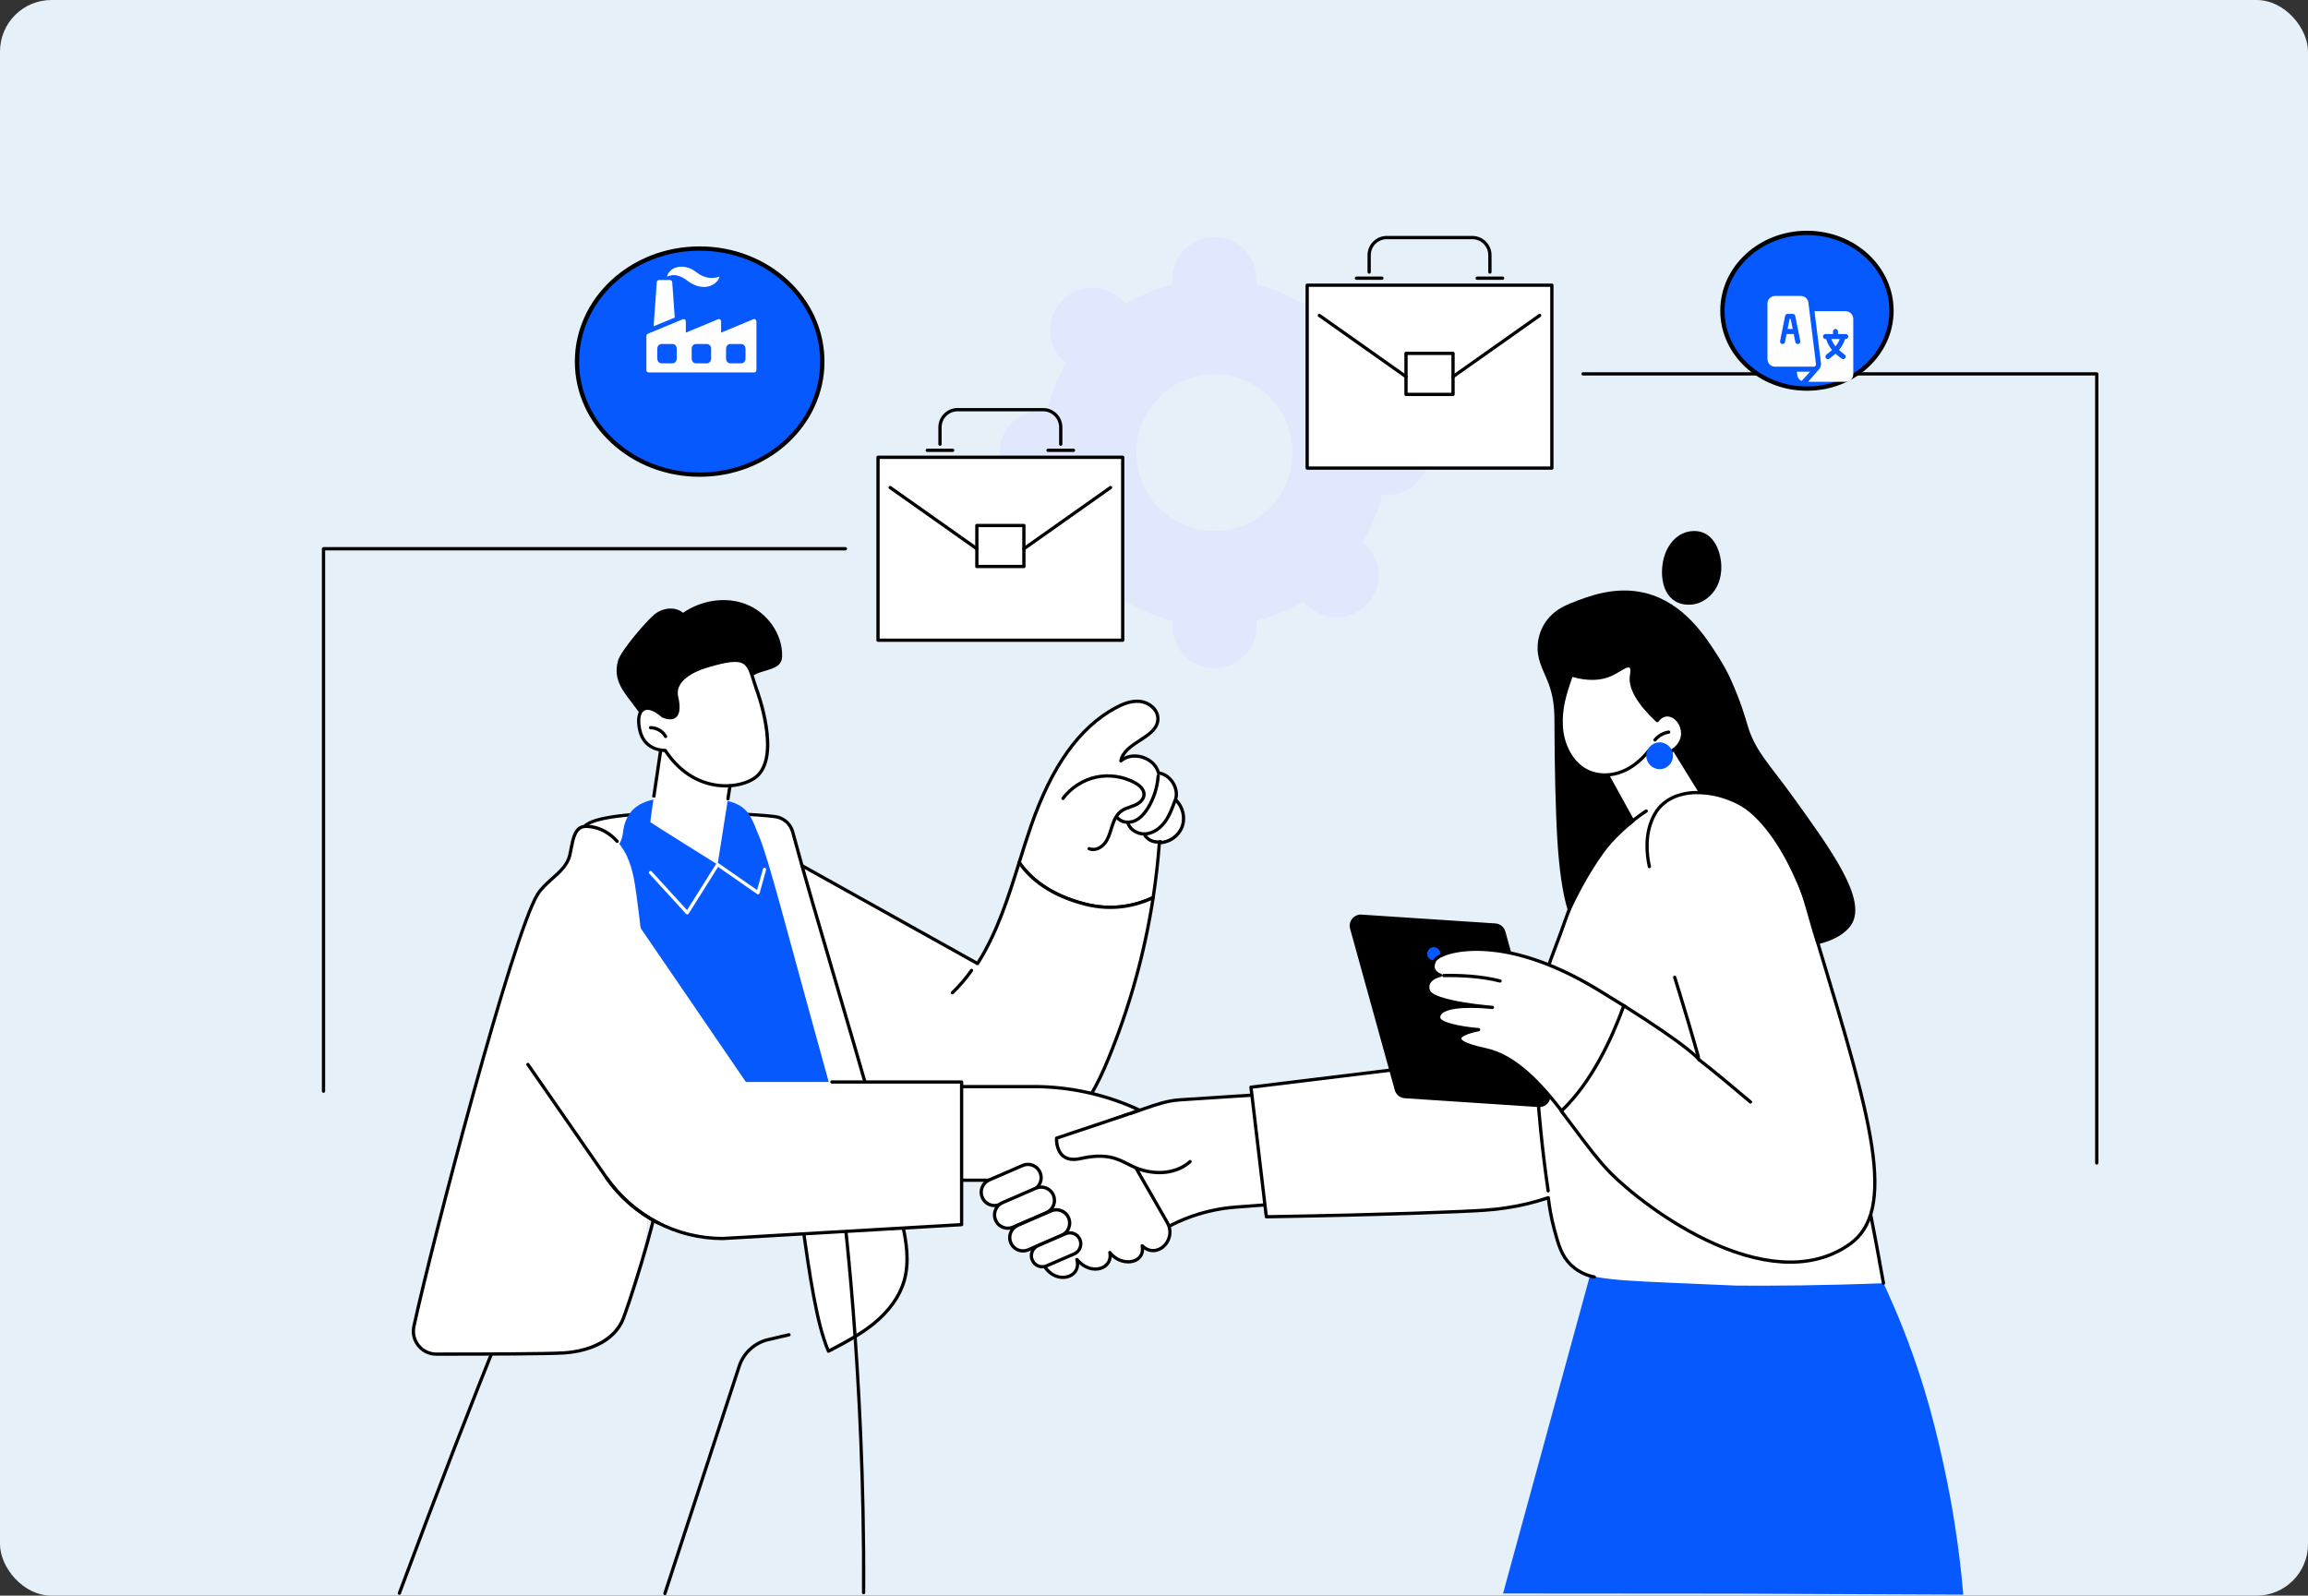
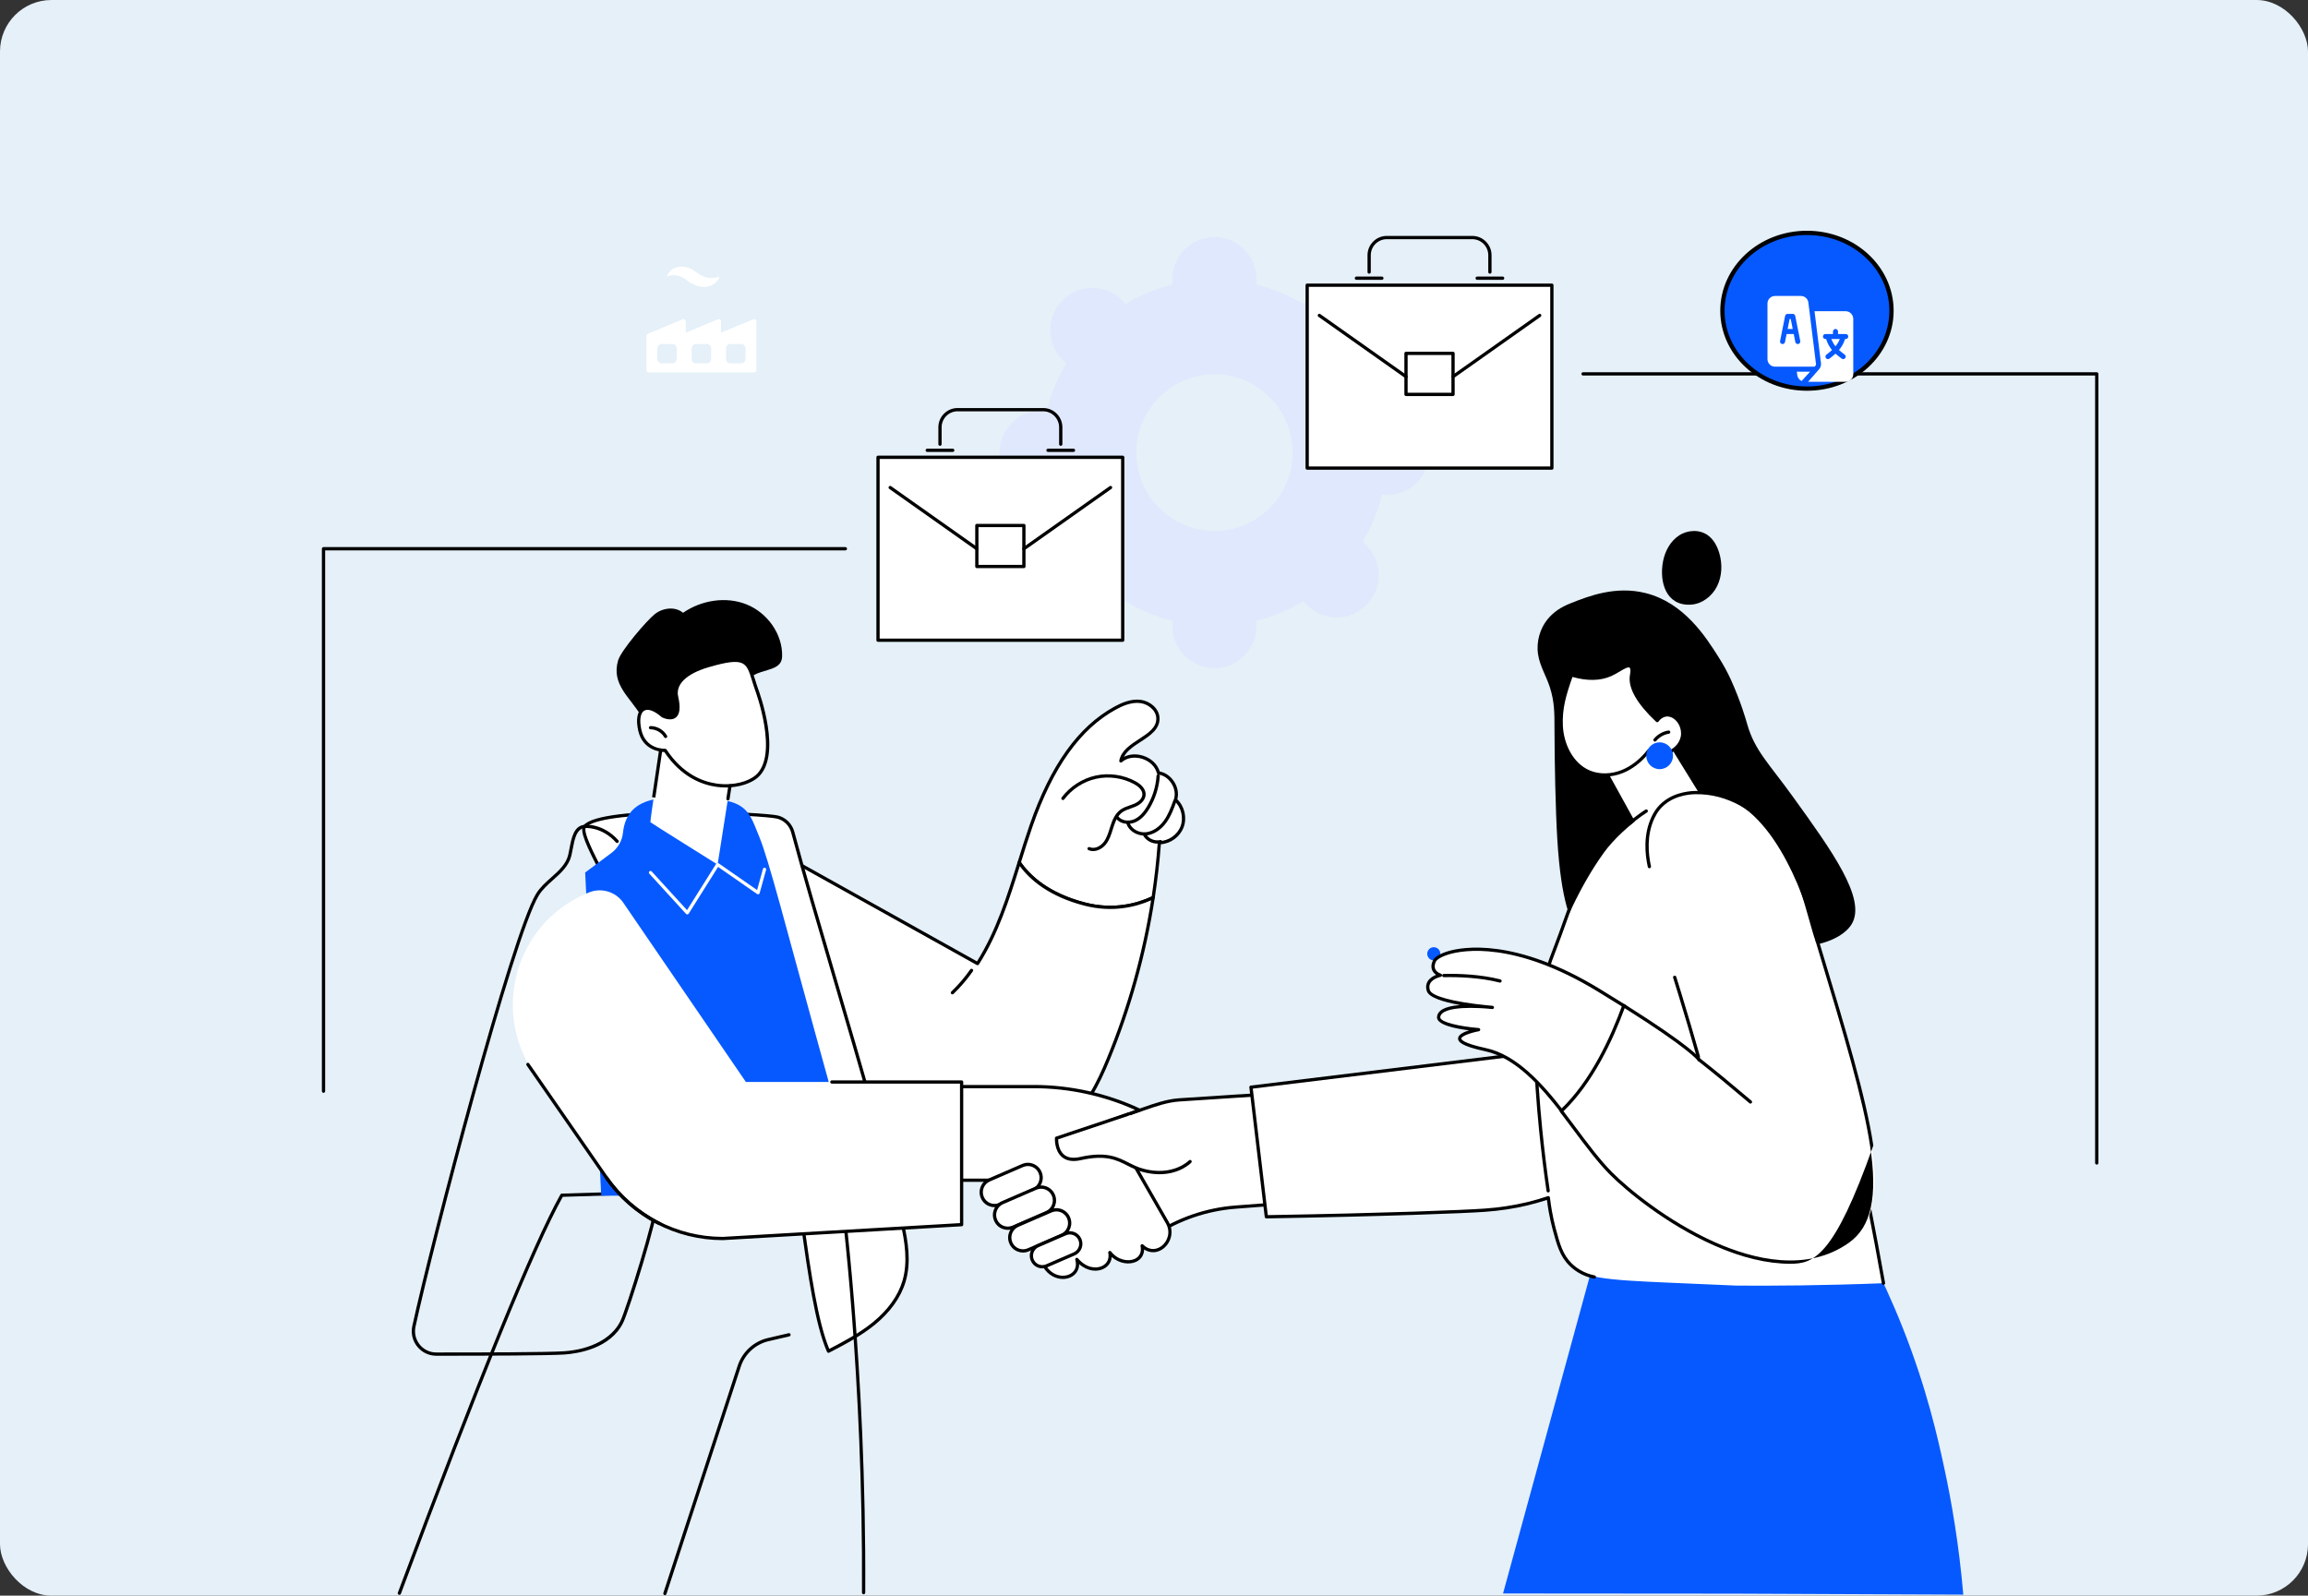
<svg xmlns="http://www.w3.org/2000/svg" width="538" height="372" viewBox="0 0 538 372" fill="none">
  <rect x="0" y="0" width="538" height="372" fill="#333333" stroke="none" />
  <rect width="538" height="372" rx="12" fill="#E5F0F8" />
  <path d="M350.362 371.496C357.684 344.714 365.005 317.932 372.325 291.149C380.045 290.105 388.859 289.408 398.574 289.488C413.222 289.609 426.006 291.461 436.392 293.723C438.359 297.597 440.91 302.953 443.505 309.494C449.164 323.754 451.7 335.237 453.208 342.207C454.902 350.035 456.639 360.025 457.646 371.761C439.875 371.685 422.103 371.61 404.333 371.534L350.362 371.492V371.496Z" fill="#0659FF" />
  <path d="M387.65 130.895C388.11 128.483 389.367 126.174 391.363 124.854C393.359 123.534 396.125 123.373 398.089 124.778C399.441 125.746 400.292 127.321 400.77 128.948C401.518 131.496 401.423 134.349 400.24 136.698C399.057 139.047 396.725 140.801 394.165 140.959C388.365 141.318 386.733 135.707 387.652 130.895H387.65Z" fill="black" />
  <path d="M362.356 169.82C362.351 166.253 362.37 163.624 361.268 160.197C360.421 157.564 358.915 155.248 358.512 152.465C358.077 149.44 359.089 146.449 360.643 144.5C362.09 142.684 363.779 141.565 366.254 140.587C370.237 139.01 376.582 136.5 383.61 138.271C392.558 140.526 397.6 148.463 400.53 153.078C401.803 155.082 402.727 156.807 403.464 158.439C405.764 163.534 406.885 167.456 407.315 168.947C409.062 175.003 412.295 177.932 417.888 185.687C427.082 198.433 435.08 209.521 431.67 215.38C429.837 218.527 424.348 220.663 419.955 220.443C414.331 220.161 413.865 216.402 408.797 215.57C400.366 214.186 387.319 229.153 375.78 225.148C372.011 223.84 369.958 220.66 367.671 217.121C366.299 214.995 363.921 210.652 363.014 195.705C362.591 188.738 362.368 177.511 362.356 169.82Z" fill="black" />
  <path d="M389.197 173.064L402.639 194.854L385.825 201.804L372.417 176.409L389.197 173.064Z" fill="white" />
  <path d="M399.299 189.812C399.171 189.812 399.047 189.748 398.975 189.631L390.235 175.476C390.125 175.297 390.18 175.062 390.358 174.951C390.537 174.84 390.771 174.895 390.881 175.074L399.62 189.23C399.731 189.408 399.676 189.644 399.498 189.754C399.436 189.793 399.367 189.812 399.298 189.812H399.299Z" fill="black" />
  <path d="M383.749 197.477C383.617 197.477 383.485 197.406 383.416 197.279L374.568 181.246C374.466 181.062 374.534 180.83 374.717 180.728C374.9 180.626 375.131 180.691 375.233 180.877L384.081 196.91C384.183 197.094 384.116 197.326 383.933 197.428C383.874 197.461 383.812 197.477 383.749 197.477Z" fill="black" />
  <path d="M386.307 167.989C386.307 167.989 387.495 166.139 389.501 166.797C391.477 167.445 392.596 169.853 392.143 171.89C391.691 173.927 389.785 175.503 387.716 175.708C386.547 175.822 385.452 175.81 384.337 175.015C382.71 177.095 380.634 178.867 378.193 179.856C375.751 180.845 372.926 181 370.489 179.995C366.414 178.313 364.145 173.705 363.931 169.283C363.719 164.862 364.833 161.526 366.305 157.354C370.652 158.654 373.532 158.118 375.428 157.273C377.442 156.377 379.248 154.732 380.078 155.345C380.655 155.771 380.375 156.998 380.294 157.585C380.009 159.629 380.869 162.872 386.307 167.989Z" fill="white" />
  <path d="M374.054 181.058C372.755 181.058 371.493 180.821 370.343 180.348C366.463 178.746 363.796 174.41 363.55 169.302C363.325 164.646 364.598 161.042 365.945 157.228C366.012 157.036 366.217 156.932 366.411 156.991C369.873 158.025 372.853 158.004 375.271 156.927C375.938 156.629 376.575 156.251 377.191 155.886C378.509 155.104 379.55 154.486 380.301 155.039C380.997 155.551 380.819 156.674 380.702 157.417C380.69 157.498 380.678 157.573 380.667 157.639C380.306 160.228 382.187 163.52 386.26 167.422C386.877 166.728 388.084 165.933 389.615 166.435C391.7 167.117 393.026 169.655 392.51 171.973C392.029 174.133 390.028 175.864 387.749 176.087C386.742 176.186 385.585 176.226 384.413 175.522C382.653 177.689 380.555 179.307 378.329 180.208C376.934 180.773 375.471 181.057 374.05 181.057L374.054 181.058ZM366.544 157.822C365.06 162.044 364.114 165.181 364.311 169.265C364.501 173.21 366.53 177.949 370.633 179.643C372.859 180.563 375.561 180.511 378.048 179.503C380.242 178.614 382.315 176.981 384.036 174.781C384.162 174.621 384.39 174.589 384.556 174.705C385.513 175.387 386.459 175.45 387.678 175.33C389.64 175.138 391.361 173.657 391.77 171.808C392.197 169.889 391.081 167.717 389.382 167.161C387.685 166.606 386.668 168.133 386.625 168.197C386.564 168.292 386.462 168.354 386.352 168.366C386.24 168.38 386.127 168.344 386.046 168.266C381.572 164.057 379.51 160.445 379.918 157.531C379.928 157.46 379.94 157.382 379.954 157.296C380.027 156.84 380.177 155.891 379.854 155.652C379.51 155.397 378.529 155.979 377.581 156.54C376.975 156.899 376.29 157.306 375.582 157.621C373.076 158.737 370.037 158.804 366.544 157.82V157.822Z" fill="black" />
  <path d="M385.785 172.886C385.701 172.886 385.616 172.858 385.544 172.799C385.381 172.666 385.357 172.425 385.49 172.263C386.341 171.223 387.588 170.509 388.913 170.305C389.122 170.274 389.313 170.416 389.346 170.624C389.377 170.832 389.235 171.027 389.028 171.059C387.887 171.234 386.811 171.85 386.079 172.746C386.003 172.838 385.894 172.884 385.784 172.884L385.785 172.886Z" fill="black" />
  <path d="M386.866 179.318C388.588 179.318 389.983 177.918 389.983 176.191C389.983 174.464 388.588 173.064 386.866 173.064C385.145 173.064 383.749 174.464 383.749 176.191C383.749 177.918 385.145 179.318 386.866 179.318Z" fill="#0659FF" />
  <path d="M267.552 288.913L269.063 287.916C274.727 284.174 281.244 281.939 288.004 281.421L324.612 278.62L324.65 253.165L274.929 256.416C271.484 256.642 268.084 258.031 264.812 259.134L260.721 260.511L251.716 275.405L267.552 288.913Z" fill="white" />
  <path d="M267.552 289.294C267.464 289.294 267.376 289.263 267.305 289.204L251.469 275.696C251.327 275.575 251.293 275.369 251.389 275.208L260.395 260.314C260.441 260.236 260.514 260.179 260.598 260.149L264.689 258.772C265.247 258.585 265.81 258.387 266.374 258.19C269.137 257.225 271.997 256.226 274.903 256.035L324.624 252.784C324.733 252.778 324.833 252.815 324.909 252.886C324.985 252.959 325.028 253.059 325.028 253.165L324.99 278.62C324.99 278.819 324.837 278.984 324.64 278.999L288.032 281.8C281.353 282.311 274.867 284.536 269.27 288.232L267.761 289.23C267.697 289.272 267.625 289.292 267.552 289.292V289.294ZM252.208 275.325L267.582 288.437L268.854 287.597C274.556 283.829 281.17 281.561 287.975 281.04L324.232 278.265L324.27 253.57L274.955 256.794C272.151 256.977 269.343 257.958 266.627 258.907C266.059 259.106 265.494 259.304 264.933 259.493L260.975 260.825L252.21 275.322L252.208 275.325Z" fill="black" />
  <path d="M396.27 184.532C389.054 184.4 378.203 192.805 373.931 198.696C368.129 206.697 363.964 216.538 361.412 223.893L354.287 245.794L291.603 253.457L295.186 283.669C321.381 283.229 340.618 282.526 346.085 282.14C350.676 281.814 354.035 281.113 355.929 280.659C358.019 280.158 359.73 279.626 360.918 279.226C361.118 281.002 361.496 283.507 362.265 286.439C363.17 289.892 363.812 292.344 364.921 294.03C367.542 298.011 374.724 298.406 388.978 299.031C399.386 299.488 404.59 299.717 404.745 299.717C413.265 299.779 424.897 299.71 439.045 299.161C420.58 195.434 404.01 184.672 396.272 184.53L396.27 184.532Z" fill="white" />
  <path d="M439.043 299.544C438.862 299.544 438.701 299.414 438.668 299.229C437.551 292.949 436.408 286.833 435.268 281.047C435.229 280.841 435.361 280.64 435.569 280.598C435.774 280.558 435.975 280.692 436.016 280.9C437.154 286.689 438.299 292.811 439.418 299.095C439.454 299.303 439.318 299.501 439.11 299.537C439.088 299.54 439.065 299.542 439.043 299.542V299.544Z" fill="black" />
  <path d="M371.641 298.099C371.617 298.099 371.591 298.097 371.567 298.092C370.251 297.83 369.011 297.351 367.879 296.665C367.153 296.225 366.475 295.703 365.863 295.111C363.605 292.897 362.888 290.231 361.897 286.543C361.572 285.336 361.255 283.891 361.004 282.472C360.844 281.568 360.707 280.652 360.595 279.737C359.096 280.227 357.558 280.664 356.017 281.031C352.909 281.774 349.578 282.277 346.112 282.521C341.267 282.864 323.156 283.583 295.193 284.052C295.001 284.047 294.832 283.91 294.81 283.716L291.226 253.504C291.202 253.296 291.351 253.106 291.558 253.08L354.002 245.444L361.053 223.774C361.818 221.77 362.576 219.75 363.311 217.752C364.192 215.36 365.069 212.923 365.92 210.507C365.991 210.309 366.207 210.205 366.406 210.274C366.604 210.345 366.708 210.562 366.637 210.761C365.786 213.179 364.907 215.622 364.024 218.018C363.287 220.018 362.529 222.042 361.769 224.03L354.65 245.914C354.605 246.054 354.48 246.156 354.334 246.173L292.026 253.792L295.524 283.285C323.277 282.815 341.239 282.102 346.059 281.761C349.483 281.518 352.774 281.023 355.841 280.288C357.513 279.888 359.181 279.41 360.797 278.864C360.906 278.828 361.025 278.842 361.122 278.904C361.218 278.966 361.282 279.069 361.294 279.183C361.414 280.234 361.567 281.295 361.752 282.332C362.001 283.734 362.313 285.156 362.631 286.341C363.627 290.048 364.287 292.495 366.394 294.562C366.962 295.113 367.595 295.601 368.272 296.01C369.329 296.649 370.488 297.098 371.716 297.342C371.921 297.384 372.056 297.583 372.014 297.791C371.978 297.973 371.819 298.097 371.641 298.097V298.099Z" fill="black" />
  <path d="M360.878 277.995C360.692 277.995 360.529 277.858 360.502 277.669C359.816 272.982 359.231 268.211 358.761 263.494C358.127 257.132 357.687 250.658 357.449 244.258C357.44 244.046 357.604 243.87 357.815 243.863C358.031 243.847 358.202 244.019 358.209 244.23C358.445 250.615 358.885 257.071 359.517 263.418C359.985 268.125 360.569 272.881 361.253 277.558C361.284 277.766 361.139 277.96 360.932 277.991C360.913 277.995 360.894 277.995 360.876 277.995H360.878Z" fill="black" />
-   <path d="M327.451 256.033L358.654 258.091C360.433 258.209 361.795 256.524 361.317 254.797L350.902 217.181C350.607 216.116 349.676 215.355 348.58 215.282L317.377 213.225C315.598 213.107 314.236 214.792 314.714 216.519L325.128 254.135C325.424 255.2 326.354 255.961 327.451 256.033Z" fill="black" />
  <path d="M333.213 221.205C332.58 221.764 332.516 222.734 333.072 223.372C333.628 224.009 334.591 224.073 335.225 223.514C335.859 222.954 335.923 221.984 335.367 221.347C334.811 220.709 333.847 220.645 333.213 221.205Z" fill="#0659FF" />
  <path d="M335.774 227.356C335.774 227.356 333.143 226.597 334.379 224.02C335.491 221.7 349.658 216.881 372.543 230.777C374.877 232.194 376.98 233.495 378.876 234.687C376.713 240.661 372.163 252.411 364.511 259.619C359.367 252.896 353.398 246.239 346.29 244.717C333.735 242.028 344.665 240.045 344.665 240.045C344.665 240.045 335.204 239.317 335.348 237.126C335.538 234.212 343.205 234.484 346.449 234.73C347.33 234.819 347.879 234.862 347.879 234.862C347.879 234.862 347.323 234.798 346.449 234.73C342.857 234.37 333.674 233.23 332.949 230.938C332.046 228.085 335.774 227.354 335.774 227.354V227.356Z" fill="white" />
  <path d="M364.511 260C364.501 260 364.491 260 364.48 260C364.373 259.992 364.275 259.938 364.209 259.851C359.274 253.4 353.275 246.603 346.211 245.089C340.573 243.882 339.863 242.86 339.875 242.103C339.889 241.231 341.162 240.608 342.424 240.203C339.324 239.82 334.847 238.945 334.968 237.1C335.004 236.551 335.254 236.071 335.712 235.673C336.651 234.855 338.423 234.462 340.364 234.299C336.425 233.603 333.067 232.57 332.586 231.053C332.322 230.22 332.386 229.463 332.775 228.804C333.244 228.011 334.096 227.535 334.76 227.27C334.424 227.036 334.073 226.696 333.863 226.223C333.555 225.534 333.614 224.735 334.037 223.852C334.405 223.086 335.724 222.3 337.565 221.751C340.846 220.774 353.077 218.508 372.741 230.448C374.995 231.817 377.127 233.133 379.08 234.361C379.232 234.457 379.296 234.646 379.236 234.815C377.678 239.116 372.935 252.207 364.774 259.896C364.703 259.962 364.61 260 364.513 260H364.511ZM342.852 234.969C340.29 234.969 337.39 235.222 336.209 236.251C335.907 236.515 335.748 236.809 335.726 237.152C335.651 238.273 340.324 239.329 344.693 239.666C344.885 239.679 345.033 239.835 345.044 240.026C345.054 240.218 344.919 240.386 344.731 240.421C342.8 240.772 340.642 241.554 340.633 242.117C340.63 242.283 340.896 243.173 346.368 244.344C353.55 245.881 359.583 252.592 364.553 259.051C372.225 251.618 376.789 239.317 378.412 234.846C376.533 233.669 374.494 232.409 372.344 231.105C352.947 219.327 340.984 221.531 337.779 222.487C335.969 223.026 334.938 223.729 334.719 224.188C334.396 224.86 334.341 225.44 334.553 225.917C334.899 226.691 335.867 226.989 335.878 226.992C336.047 227.041 336.159 227.199 336.152 227.375C336.145 227.552 336.018 227.699 335.847 227.734C335.829 227.737 334.077 228.096 333.426 229.201C333.149 229.671 333.111 230.202 333.308 230.828C333.754 232.233 338.801 233.584 346.484 234.354C347.345 234.42 347.896 234.483 347.919 234.486C348.124 234.51 348.274 234.694 348.254 234.902C348.233 235.108 348.053 235.262 347.846 235.245C347.846 235.245 347.294 235.202 346.408 235.113C345.543 235.047 344.246 234.973 342.85 234.973L342.852 234.969Z" fill="black" />
  <path d="M349.661 229.08C349.63 229.08 349.599 229.076 349.568 229.068C345.002 227.903 339.972 227.741 336.558 227.812C336.366 227.819 336.175 227.649 336.17 227.438C336.166 227.226 336.332 227.053 336.543 227.048C340.005 226.975 345.107 227.141 349.754 228.328C349.958 228.38 350.081 228.588 350.029 228.792C349.986 228.965 349.83 229.08 349.661 229.08Z" fill="black" />
  <path d="M379.574 192.559C379.464 192.559 379.355 192.511 379.279 192.419C379.146 192.256 379.17 192.015 379.332 191.882C379.441 191.792 382.019 189.677 383.553 188.752C383.732 188.643 383.965 188.701 384.074 188.882C384.183 189.062 384.124 189.297 383.945 189.405C382.46 190.3 379.84 192.448 379.814 192.471C379.743 192.53 379.659 192.557 379.574 192.557V192.559Z" fill="black" />
  <path d="M396.049 247.047C392.216 227.529 388.382 208.011 384.549 188.493C385.495 187.814 386.682 187.087 388.115 186.455C390.85 185.245 393.354 184.878 395.107 184.778C395.107 184.778 397.92 184.669 400.736 185.441C414.504 189.221 421.255 211.184 423.59 219.341C425.194 224.947 435.512 253.272 436.916 272.523C437.554 281.288 434.84 287.43 431.267 289.994C412.798 303.247 384.124 282.228 375.525 273.565C371.793 269.807 367.887 264.18 363.943 259.025C371.595 251.817 376.352 240.433 378.516 234.458C384.361 238.654 390.206 242.849 396.049 247.047Z" fill="white" />
  <path d="M395.897 246.742C395.732 246.742 395.58 246.633 395.531 246.465C394.147 241.592 392.687 236.65 391.194 231.777C390.802 230.497 390.406 229.222 390.011 227.952C389.949 227.751 390.059 227.536 390.259 227.474C390.462 227.41 390.674 227.523 390.736 227.724C391.133 228.995 391.529 230.272 391.921 231.553C393.416 236.431 394.877 241.379 396.264 246.257C396.321 246.459 396.205 246.671 396.003 246.728C395.968 246.738 395.932 246.742 395.897 246.742Z" fill="black" />
-   <path d="M417.304 294.626C411.941 294.626 405.97 293.2 399.541 290.347C388.407 285.409 379.037 277.643 375.255 273.834C372.41 270.969 369.541 267.125 366.502 263.058C365.566 261.804 364.598 260.508 363.641 259.257C363.522 259.101 363.539 258.881 363.682 258.746C370.745 252.093 375.452 241.794 378.158 234.327C378.198 234.219 378.282 234.134 378.391 234.096C378.5 234.058 378.619 234.072 378.718 234.134C394.452 244.027 396.298 246.728 396.369 246.839C396.483 247.015 396.433 247.251 396.257 247.365C396.08 247.48 395.844 247.429 395.73 247.253C395.659 247.149 393.76 244.518 378.711 235.032C375.986 242.448 371.348 252.437 364.453 259.065C365.344 260.232 366.24 261.435 367.11 262.599C370.132 266.645 372.986 270.467 375.794 273.294C379.538 277.065 388.818 284.754 399.848 289.648C408.657 293.556 421.219 296.734 431.046 289.682C436.215 285.974 437.72 279.027 435.924 267.16C434.215 255.855 429.644 240.714 423.858 221.545L423.226 219.45C423.165 219.248 423.279 219.036 423.479 218.974C423.681 218.912 423.892 219.028 423.954 219.229L424.586 221.323C430.381 240.521 434.959 255.687 436.676 267.045C438.52 279.233 436.919 286.407 431.488 290.304C427.473 293.185 422.695 294.624 417.304 294.624V294.626Z" fill="black" />
+   <path d="M417.304 294.626C411.941 294.626 405.97 293.2 399.541 290.347C388.407 285.409 379.037 277.643 375.255 273.834C372.41 270.969 369.541 267.125 366.502 263.058C365.566 261.804 364.598 260.508 363.641 259.257C363.522 259.101 363.539 258.881 363.682 258.746C370.745 252.093 375.452 241.794 378.158 234.327C378.198 234.219 378.282 234.134 378.391 234.096C378.5 234.058 378.619 234.072 378.718 234.134C394.452 244.027 396.298 246.728 396.369 246.839C396.483 247.015 396.433 247.251 396.257 247.365C396.08 247.48 395.844 247.429 395.73 247.253C395.659 247.149 393.76 244.518 378.711 235.032C375.986 242.448 371.348 252.437 364.453 259.065C365.344 260.232 366.24 261.435 367.11 262.599C370.132 266.645 372.986 270.467 375.794 273.294C379.538 277.065 388.818 284.754 399.848 289.648C408.657 293.556 421.219 296.734 431.046 289.682C436.215 285.974 437.72 279.027 435.924 267.16C434.215 255.855 429.644 240.714 423.858 221.545L423.226 219.45C423.165 219.248 423.279 219.036 423.479 218.974C423.681 218.912 423.892 219.028 423.954 219.229L424.586 221.323C430.381 240.521 434.959 255.687 436.676 267.045C427.473 293.185 422.695 294.624 417.304 294.624V294.626Z" fill="black" />
  <path d="M423.588 219.722C423.433 219.722 423.286 219.625 423.231 219.47C422.784 218.222 422.333 216.613 421.811 214.753C419.173 205.334 414.756 189.569 400.636 185.81C398.871 185.339 397.016 185.121 395.112 185.159C393.52 185.19 389.538 185.597 386.947 188.682C386.367 189.374 385.927 190.191 385.659 190.756C383.808 194.669 384.197 199.007 384.849 201.955C384.894 202.161 384.765 202.364 384.561 202.41C384.357 202.455 384.154 202.326 384.107 202.121C383.428 199.055 383.028 194.539 384.974 190.43C385.26 189.826 385.734 188.946 386.367 188.192C389.158 184.868 393.404 184.432 395.1 184.397C397.075 184.355 399 184.586 400.834 185.074C415.372 188.946 419.864 204.972 422.545 214.548C423.063 216.397 423.511 217.992 423.949 219.213C424.02 219.411 423.918 219.631 423.719 219.702C423.676 219.717 423.633 219.724 423.59 219.724L423.588 219.722Z" fill="black" />
  <path d="M408.033 257.284C407.949 257.284 407.864 257.256 407.793 257.197C407.349 256.834 406.717 256.298 405.928 255.631C403.547 253.619 399.95 250.579 395.816 247.346C395.65 247.216 395.621 246.977 395.751 246.811C395.88 246.645 396.118 246.615 396.284 246.745C400.429 249.986 404.034 253.033 406.419 255.049C407.204 255.713 407.835 256.246 408.275 256.608C408.437 256.742 408.462 256.983 408.329 257.145C408.254 257.237 408.144 257.286 408.033 257.286V257.284Z" fill="black" />
  <path d="M252.887 210.774C244.418 208.598 239.941 204.565 237.577 201.064C238.471 198.198 239.368 195.331 240.348 192.509C244.132 181.622 249.884 170.565 259.972 165.063C261.769 164.083 263.781 163.284 265.812 163.527C267.842 163.771 269.83 165.359 269.909 167.412C270.089 172.008 262.135 172.867 261.277 177.385C264.064 174.989 269.158 176.624 270.046 180.2C272.834 180.553 274.872 183.777 274.005 186.462C275.713 187.988 276.355 190.603 275.549 192.751C274.743 194.899 272.541 196.439 270.255 196.453C269.94 200.739 269.455 205.012 268.804 209.26C265.117 211.007 259.54 212.483 252.887 210.774Z" fill="white" />
  <path d="M258.802 211.915C256.932 211.915 254.921 211.69 252.792 211.142C243.921 208.863 239.45 204.52 237.263 201.277C237.197 201.182 237.18 201.061 237.214 200.95L237.233 200.886C238.109 198.085 239.012 195.188 239.987 192.382C244.852 178.387 251.329 169.342 259.788 164.727C261.277 163.915 263.522 162.87 265.855 163.147C267.961 163.4 270.196 165.058 270.287 167.396C270.389 170.01 268.115 171.491 265.915 172.924C264.345 173.946 262.733 174.996 261.995 176.446C263.294 175.784 264.898 175.68 266.482 176.187C268.4 176.802 269.825 178.164 270.343 179.86C271.684 180.109 272.9 180.967 273.712 182.247C274.527 183.532 274.784 185.011 274.433 186.342C276.134 187.998 276.74 190.652 275.901 192.885C275.076 195.084 272.931 196.661 270.605 196.82C270.293 200.964 269.812 205.166 269.177 209.317C269.158 209.441 269.079 209.549 268.965 209.604C266.502 210.772 263.014 211.915 258.801 211.915H258.802ZM237.996 201.002C240.148 204.118 244.481 208.218 252.981 210.404C259.576 212.099 265.009 210.6 268.46 209.001C269.096 204.823 269.571 200.593 269.876 196.425C269.89 196.226 270.054 196.074 270.253 196.072C272.368 196.06 274.447 194.606 275.193 192.618C275.939 190.629 275.335 188.159 273.753 186.747C273.641 186.647 273.598 186.489 273.644 186.345C274.022 185.173 273.815 183.828 273.074 182.659C272.335 181.492 271.215 180.735 270.001 180.58C269.845 180.561 269.718 180.447 269.68 180.295C269.294 178.744 268.015 177.481 266.257 176.918C264.504 176.355 262.734 176.64 261.527 177.679C261.405 177.785 261.229 177.8 261.089 177.719C260.949 177.637 260.876 177.476 260.906 177.317C261.346 174.997 263.461 173.62 265.506 172.288C267.619 170.911 269.617 169.612 269.531 167.429C269.457 165.524 267.519 164.117 265.768 163.908C263.656 163.651 261.553 164.639 260.156 165.401C251.869 169.92 245.508 178.831 240.709 192.637C239.751 195.395 238.86 198.244 237.998 201.004L237.996 201.002Z" fill="black" />
  <path d="M254.795 198.421C254.435 198.421 254.076 198.355 253.727 198.208C253.534 198.126 253.443 197.903 253.524 197.709C253.605 197.515 253.829 197.425 254.021 197.504C255.176 197.991 256.527 197.269 257.266 196.304C257.963 195.395 258.324 194.234 258.673 193.113C258.732 192.923 258.792 192.732 258.853 192.543C259.284 191.199 259.894 189.702 261.132 188.786C261.798 188.292 262.572 188.026 263.318 187.768C263.672 187.645 264.036 187.518 264.377 187.373C264.817 187.184 266.254 186.467 266.292 185.225C266.328 184.062 265.088 183.212 264.345 182.808C261.7 181.367 258.495 180.908 255.554 181.552C252.614 182.195 249.889 183.95 248.079 186.364C247.953 186.532 247.715 186.567 247.547 186.441C247.38 186.314 247.345 186.075 247.471 185.907C249.39 183.347 252.277 181.488 255.394 180.807C258.511 180.125 261.906 180.612 264.71 182.14C266.255 182.981 267.088 184.087 267.053 185.251C267.019 186.392 266.131 187.449 264.679 188.076C264.313 188.234 263.934 188.365 263.568 188.492C262.843 188.743 262.159 188.98 261.584 189.403C260.519 190.191 259.972 191.553 259.578 192.781C259.517 192.968 259.459 193.155 259.4 193.344C259.03 194.53 258.649 195.755 257.87 196.772C257.165 197.692 255.986 198.423 254.795 198.423V198.421Z" fill="black" />
  <path d="M262.9 192.067C261.855 192.067 260.795 191.695 260.099 190.809C259.97 190.645 259.997 190.404 260.163 190.274C260.329 190.144 260.567 190.172 260.697 190.338C261.555 191.43 263.218 191.499 264.347 191.012C265.444 190.538 266.419 189.573 267.329 188.064C268.637 185.893 269.419 183.409 269.591 180.879C269.605 180.669 269.785 180.513 269.997 180.523C270.206 180.537 270.365 180.719 270.351 180.931C270.17 183.583 269.351 186.186 267.98 188.459C266.986 190.108 265.896 191.173 264.649 191.712C264.123 191.941 263.515 192.069 262.9 192.069V192.067Z" fill="black" />
  <path d="M266.73 194.802C264.848 194.802 263.069 193.638 262.551 191.996C262.487 191.795 262.6 191.58 262.798 191.518C263 191.454 263.213 191.566 263.275 191.766C263.732 193.214 265.425 194.203 267.133 194.017C268.633 193.855 270.135 192.886 271.251 191.36C272.235 190.014 272.826 188.483 273.497 186.621C273.568 186.422 273.788 186.319 273.984 186.392C274.181 186.463 274.285 186.683 274.212 186.881C273.668 188.391 272.992 190.271 271.864 191.812C270.622 193.51 268.927 194.589 267.214 194.776C267.051 194.793 266.889 194.802 266.727 194.802H266.73Z" fill="black" />
  <path d="M269.79 196.678C268.519 196.678 267.243 196.02 266.552 194.942C266.438 194.766 266.49 194.528 266.666 194.416C266.842 194.301 267.077 194.353 267.191 194.53C267.863 195.578 269.227 196.129 270.434 195.84C270.636 195.791 270.843 195.918 270.892 196.122C270.94 196.326 270.814 196.533 270.61 196.581C270.341 196.645 270.065 196.676 269.79 196.676V196.678Z" fill="black" />
  <path d="M178.32 197.383C179.341 196.793 183.489 199.883 184.507 200.451C188.928 202.916 193.347 205.383 197.767 207.848C207.8 213.445 217.833 219.04 227.864 224.637C232.455 217.448 235.019 209.253 237.577 201.063C239.939 204.563 244.418 208.596 252.887 210.772C259.54 212.481 265.119 211.006 268.804 209.258C266.82 222.206 263.287 234.916 258.288 247.015C255.95 252.675 253.116 258.427 248.235 262.1C243.355 265.77 236.89 266.902 230.848 266.08C224.806 265.261 217.733 262.987 212.545 259.768C199.456 251.651 188.07 245.533 181.85 231.437C178.74 224.389 179.091 210.339 178.21 202.675C178.089 201.627 177.196 198.033 178.32 197.382V197.383Z" fill="white" />
  <path d="M234.57 266.716C233.327 266.716 232.065 266.631 230.797 266.46C224.332 265.583 217.263 263.144 212.345 260.096C211.314 259.456 210.294 258.829 209.287 258.211C197.477 250.954 187.281 244.689 181.503 231.595C179.27 226.537 178.809 218.12 178.403 210.694C178.241 207.737 178.087 204.944 177.833 202.722C177.813 202.538 177.766 202.272 177.711 201.958C177.341 199.814 177.068 197.669 178.13 197.056C179.053 196.522 181.175 197.827 183.646 199.455C184.093 199.749 184.478 200.002 184.692 200.122L227.736 224.132C232.189 217.044 234.743 208.866 237.214 200.953C237.257 200.813 237.377 200.711 237.522 200.69C237.668 200.669 237.81 200.733 237.891 200.853C240.006 203.985 244.341 208.185 252.98 210.406C259.692 212.132 265.2 210.548 268.64 208.916C268.768 208.856 268.916 208.871 269.03 208.956C269.143 209.041 269.199 209.18 269.179 209.32C267.186 222.324 263.639 235.058 258.638 247.166C256.276 252.882 253.41 258.687 248.461 262.408C244.731 265.216 239.81 266.72 234.569 266.72L234.57 266.716ZM178.51 197.714C177.82 198.114 178.269 200.714 178.46 201.826C178.517 202.159 178.566 202.44 178.588 202.634C178.845 204.877 178.999 207.681 179.161 210.65C179.565 218.011 180.023 226.353 182.199 231.285C187.88 244.162 197.985 250.371 209.686 257.56C210.694 258.18 211.715 258.807 212.746 259.446C217.577 262.443 224.534 264.84 230.899 265.703C237.313 266.574 243.548 265.148 248.007 261.795C252.807 258.183 255.617 252.488 257.937 246.87C262.826 235.035 266.317 222.599 268.321 209.899C264.743 211.468 259.315 212.817 252.793 211.142C244.491 209.008 240.043 205.067 237.712 201.913C235.259 209.757 232.673 217.82 228.185 224.844C228.076 225.014 227.857 225.07 227.681 224.973L184.324 200.787C184.086 200.654 183.71 200.406 183.231 200.091C182.211 199.419 179.101 197.375 178.512 197.716L178.51 197.714Z" fill="black" />
  <path d="M222.012 231.82C221.911 231.82 221.811 231.78 221.737 231.702C221.592 231.55 221.597 231.309 221.747 231.164C223.376 229.598 224.859 227.865 226.156 226.014C226.277 225.842 226.513 225.799 226.686 225.92C226.859 226.041 226.898 226.279 226.779 226.452C225.453 228.343 223.939 230.114 222.276 231.713C222.202 231.784 222.107 231.818 222.013 231.818L222.012 231.82Z" fill="black" />
  <path d="M181.29 190.499C183 190.948 184.331 192.28 184.791 193.993C191.532 219.114 204.561 259.824 210.33 285.234C211.333 289.655 212.022 294.33 210.743 298.678C209.577 302.639 206.852 305.993 203.652 308.588C200.453 311.183 196.773 313.102 193.122 315.002C188.066 303.513 186.611 273.133 182.561 261.246C178.64 249.73 174.708 238.178 172.232 226.262C170.496 217.916 143.006 218.659 143.248 210.124C143.317 207.701 134.679 194.646 136.29 192.663C140.15 187.917 177.972 189.626 181.292 190.498L181.29 190.499Z" fill="white" />
  <path d="M193.121 315.385C193.077 315.385 193.036 315.378 192.995 315.365C192.896 315.33 192.815 315.255 192.774 315.158C189.99 308.832 188.303 296.923 186.671 285.405C185.31 275.8 184.026 266.728 182.2 261.371C178.338 250.026 174.342 238.297 171.859 226.341C171.057 222.491 164.097 220.595 157.366 218.761C149.84 216.712 142.733 214.777 142.866 210.115C142.892 209.209 141.348 206.233 139.856 203.354C136.858 197.572 134.971 193.687 135.997 192.426C140.069 187.418 178.362 189.337 181.389 190.132C183.221 190.614 184.666 192.055 185.16 193.896C187.73 203.471 191.194 215.245 194.861 227.711C200.893 248.216 207.132 269.419 210.703 285.153C211.654 289.345 212.447 294.242 211.109 298.791C210.035 302.439 207.541 305.931 203.892 308.889C200.649 311.519 196.913 313.466 193.299 315.347C193.243 315.375 193.185 315.391 193.122 315.391L193.121 315.385ZM160.293 189.853C159.859 189.853 159.426 189.853 158.994 189.857C146.271 189.926 138.102 191.038 136.584 192.906C135.798 193.872 138.646 199.365 140.53 203.001C142.469 206.741 143.655 209.086 143.626 210.136C143.512 214.198 150.655 216.144 157.564 218.025C164.516 219.918 171.707 221.876 172.601 226.185C175.077 238.095 179.063 249.801 182.919 261.123C184.766 266.548 186.056 275.656 187.422 285.296C189.014 296.537 190.66 308.153 193.307 314.474C196.775 312.669 200.335 310.785 203.411 308.29C206.938 305.428 209.346 302.066 210.375 298.567C211.663 294.188 210.886 289.41 209.957 285.315C206.391 269.606 200.156 248.415 194.127 227.923C190.458 215.452 186.994 203.673 184.421 194.09C183.998 192.514 182.76 191.279 181.192 190.867C179.598 190.448 170.097 189.852 160.291 189.852L160.293 189.853Z" fill="black" />
  <path d="M154.99 371.877C154.95 371.877 154.91 371.872 154.871 371.858C154.67 371.792 154.563 371.577 154.627 371.376L171.955 318.383C173.007 315.167 175.701 312.697 178.985 311.936L183.831 310.812C184.038 310.765 184.24 310.893 184.286 311.098C184.333 311.302 184.207 311.508 184.001 311.555L179.156 312.679C176.131 313.381 173.648 315.657 172.679 318.621L155.351 371.614C155.297 371.775 155.149 371.877 154.99 371.877Z" fill="black" />
  <path d="M93.093 371.811C93.048 371.811 93.003 371.803 92.96 371.787C92.763 371.712 92.663 371.494 92.737 371.297C111.388 321.287 124.137 290.053 130.63 278.462C130.696 278.346 130.816 278.272 130.949 278.268L195.968 276.292C196.167 276.302 196.331 276.429 196.357 276.621C196.412 277.033 201.984 318.396 201.689 371.3C201.689 371.51 201.518 371.68 201.309 371.68H201.307C201.097 371.68 200.927 371.506 200.929 371.295C201.211 320.986 196.182 281.135 195.65 277.063L131.189 279.022C124.685 290.725 111.989 321.857 93.452 371.562C93.395 371.714 93.25 371.809 93.096 371.809L93.093 371.811Z" fill="black" />
  <path d="M140.148 278.753H194.942C197.736 278.753 199.76 276.082 199.016 273.378C197.305 267.165 194.176 255.812 189.974 240.639C183.463 217.124 179.256 200.563 176.982 195.065C174.708 189.567 174.309 186.595 165.034 186.181C156.485 185.798 146.216 184.483 145.206 194.185C145.009 196.068 143.988 197.766 142.474 198.892L136.404 203.411L140.148 278.755V278.753Z" fill="#0659FF" />
  <path d="M160.206 213.186C160.101 213.186 159.999 213.141 159.927 213.063L151.357 203.685C151.215 203.529 151.225 203.288 151.381 203.146C151.536 203.004 151.776 203.015 151.918 203.171L160.151 212.182L166.953 201.359C167.008 201.27 167.096 201.21 167.198 201.189C167.3 201.168 167.405 201.189 167.49 201.25L176.483 207.5L177.842 202.578C177.899 202.376 178.11 202.258 178.31 202.311C178.512 202.367 178.631 202.578 178.576 202.781L177.074 208.22C177.041 208.34 176.953 208.435 176.837 208.477C176.72 208.518 176.592 208.501 176.492 208.431L167.385 202.102L160.528 213.01C160.464 213.11 160.358 213.176 160.241 213.186C160.229 213.186 160.218 213.186 160.206 213.186Z" fill="white" />
  <path d="M212.696 253.322H241.017C249.504 253.322 257.889 255.19 265.58 258.796L258.544 261.407L272.102 285.027C274.38 288.994 269.84 293.552 266.466 290.647C266.39 290.581 266.312 290.512 266.236 290.437C267.07 294.529 261.52 295.582 258.709 292.01C259.473 295.757 254.408 297.63 251.016 293.618C252.253 297.922 246.218 299.618 243.458 295.197C240.545 290.531 231.585 275.15 231.585 275.15H212.188L212.696 253.322Z" fill="white" />
  <path d="M247.758 298.175C246.14 298.175 244.349 297.342 243.135 295.398C240.426 291.061 232.403 277.309 231.366 275.53H212.186C212.084 275.53 211.986 275.488 211.915 275.415C211.843 275.341 211.805 275.242 211.806 275.14L212.314 253.312C212.319 253.104 212.488 252.939 212.694 252.939H241.015C249.5 252.939 258.05 254.845 265.739 258.448C265.879 258.514 265.965 258.656 265.958 258.81C265.951 258.964 265.855 259.099 265.71 259.151L259.094 261.606L272.429 284.835C273.765 287.165 272.898 289.687 271.349 290.974C269.935 292.149 268.163 292.256 266.697 291.298C266.675 292.582 266.015 293.621 264.832 294.172C263.313 294.88 260.952 294.666 259.153 293.043C259.058 294.248 258.373 295.265 257.224 295.826C255.734 296.552 253.508 296.427 251.555 294.712C251.552 296.076 250.826 297.228 249.537 297.806C249 298.047 248.392 298.175 247.756 298.175H247.758ZM212.576 274.767H231.585C231.72 274.767 231.846 274.84 231.913 274.956C232.003 275.11 240.903 290.385 243.781 294.993C245.24 297.33 247.625 297.829 249.229 297.11C250.559 296.514 251.091 295.248 250.652 293.722C250.602 293.548 250.68 293.365 250.839 293.28C250.996 293.195 251.193 293.231 251.308 293.37C253.166 295.568 255.453 295.842 256.894 295.14C258.07 294.567 258.611 293.425 258.338 292.086C258.304 291.913 258.39 291.738 258.55 291.664C258.709 291.589 258.899 291.634 259.01 291.773C260.609 293.803 263.04 294.168 264.515 293.481C265.649 292.952 266.141 291.87 265.865 290.513C265.832 290.351 265.908 290.183 266.053 290.103C266.2 290.023 266.38 290.046 266.501 290.162C266.571 290.229 266.642 290.295 266.713 290.356C268.231 291.664 269.854 291.229 270.866 290.387C272.128 289.337 272.952 287.271 271.772 285.216L258.214 261.595C258.158 261.498 258.146 261.381 258.186 261.275C258.224 261.169 258.307 261.086 258.412 261.046L264.586 258.756C257.216 255.448 249.088 253.702 241.018 253.702H213.069L212.578 274.766L212.576 274.767Z" fill="black" />
  <path d="M240.83 277.423L233.047 280.798C231.478 281.478 229.658 280.753 228.979 279.176C228.302 277.6 229.024 275.771 230.594 275.09L238.376 271.716C239.946 271.035 241.766 271.761 242.445 273.337C243.122 274.913 242.4 276.743 240.83 277.423Z" fill="white" />
  <path d="M231.821 281.437C231.388 281.437 230.953 281.353 230.538 281.189C229.675 280.844 228.998 280.184 228.63 279.328C227.871 277.562 228.684 275.504 230.443 274.741L238.226 271.367C239.077 270.998 240.022 270.982 240.884 271.327C241.747 271.67 242.426 272.332 242.793 273.188C243.553 274.955 242.74 277.012 240.98 277.775L233.198 281.149C232.756 281.341 232.289 281.437 231.821 281.437ZM239.602 271.842C239.238 271.842 238.872 271.916 238.527 272.067L230.744 275.441C229.369 276.037 228.734 277.645 229.328 279.025C229.615 279.694 230.145 280.21 230.818 280.479C231.492 280.747 232.229 280.737 232.895 280.447L240.678 277.073C242.053 276.477 242.688 274.87 242.094 273.489C241.806 272.82 241.276 272.302 240.602 272.034C240.278 271.906 239.939 271.842 239.602 271.842Z" fill="black" />
  <path d="M243.928 282.713L236.145 286.088C234.576 286.769 232.756 286.043 232.077 284.466C231.4 282.89 232.122 281.061 233.692 280.38L241.474 277.006C243.044 276.325 244.864 277.051 245.542 278.627C246.219 280.203 245.498 282.033 243.928 282.713Z" fill="white" />
  <path d="M234.919 286.725C234.486 286.725 234.051 286.642 233.636 286.478C232.773 286.135 232.096 285.473 231.728 284.617C230.968 282.85 231.782 280.793 233.541 280.03L241.324 276.656C242.177 276.287 243.122 276.273 243.983 276.616C244.847 276.959 245.523 277.621 245.891 278.477C246.651 280.243 245.838 282.301 244.078 283.063L236.296 286.438C235.853 286.63 235.387 286.725 234.919 286.725ZM242.7 277.131C242.336 277.131 241.97 277.205 241.624 277.356L233.842 280.73C232.467 281.326 231.832 282.934 232.426 284.314C232.712 284.983 233.243 285.499 233.916 285.768C234.589 286.036 235.327 286.026 235.993 285.736L243.776 282.362C245.151 281.766 245.786 280.159 245.192 278.778C244.905 278.109 244.375 277.593 243.702 277.325C243.377 277.195 243.039 277.131 242.7 277.131Z" fill="black" />
  <path d="M247.477 288.002L239.694 291.376C238.124 292.057 236.304 291.331 235.626 289.755C234.949 288.179 235.67 286.349 237.24 285.669L245.023 282.294C246.592 281.613 248.412 282.339 249.091 283.916C249.768 285.492 249.046 287.321 247.477 288.002Z" fill="white" />
  <path d="M238.468 292.014C238.034 292.014 237.601 291.931 237.187 291.766C236.323 291.421 235.645 290.761 235.277 289.904C234.517 288.137 235.33 286.079 237.09 285.317L244.872 281.943C245.724 281.574 246.67 281.56 247.532 281.903C248.395 282.246 249.072 282.907 249.44 283.763C250.2 285.53 249.386 287.588 247.627 288.35L239.844 291.725C239.402 291.917 238.936 292.012 238.468 292.012V292.014ZM246.249 282.421C245.884 282.421 245.518 282.495 245.173 282.646L237.39 286.02C236.016 286.616 235.38 288.224 235.974 289.604C236.263 290.273 236.791 290.789 237.466 291.058C238.14 291.326 238.877 291.314 239.542 291.026L247.325 287.652C248.699 287.056 249.335 285.449 248.74 284.068C248.454 283.399 247.924 282.883 247.25 282.615C246.926 282.485 246.587 282.421 246.249 282.421Z" fill="black" />
  <path d="M250.397 292.327L243.98 295.109C242.686 295.67 241.184 295.071 240.626 293.772C240.069 292.473 240.664 290.964 241.958 290.403L248.374 287.621C249.668 287.06 251.17 287.659 251.728 288.958C252.286 290.257 251.69 291.766 250.397 292.327Z" fill="white" />
  <path d="M242.97 295.704C242.604 295.704 242.239 295.634 241.889 295.494C241.16 295.205 240.588 294.647 240.278 293.923C239.637 292.433 240.322 290.698 241.807 290.053L248.224 287.271C248.943 286.959 249.74 286.947 250.467 287.238C251.194 287.529 251.768 288.085 252.077 288.808C252.717 290.297 252.032 292.033 250.547 292.677L244.13 295.459C243.757 295.621 243.363 295.702 242.97 295.702V295.704ZM249.385 287.793C249.093 287.793 248.801 287.853 248.525 287.973L242.108 290.755C241.008 291.231 240.5 292.518 240.975 293.622C241.205 294.157 241.63 294.571 242.168 294.786C242.707 295 243.296 294.992 243.828 294.76L250.245 291.978C251.345 291.501 251.852 290.214 251.377 289.111C251.148 288.576 250.725 288.163 250.184 287.948C249.925 287.845 249.654 287.794 249.383 287.794L249.385 287.793Z" fill="black" />
  <path d="M262.933 259.77L246.282 265.346C246.282 265.346 245.912 271.433 251.871 270.103C260.255 268.232 261.957 271.636 266.388 272.833C273.608 274.782 277.412 270.806 277.412 270.806L262.933 259.772V259.77Z" fill="white" />
  <path d="M270.284 273.756C269.092 273.756 267.761 273.597 266.29 273.198C264.953 272.838 263.853 272.279 262.788 271.738C260.196 270.423 257.751 269.18 251.954 270.474C250.07 270.894 248.578 270.649 247.52 269.743C245.748 268.225 245.895 265.438 245.902 265.32C245.91 265.164 246.014 265.031 246.161 264.982L262.812 259.406C263.011 259.339 263.227 259.448 263.292 259.647C263.358 259.846 263.251 260.063 263.052 260.129L246.656 265.618C246.667 266.29 246.808 268.135 248.014 269.162C248.88 269.902 250.15 270.092 251.787 269.725C257.844 268.372 260.531 269.736 263.128 271.054C264.206 271.601 265.224 272.117 266.483 272.459C273.404 274.328 277.098 270.574 277.134 270.536C277.279 270.383 277.519 270.38 277.671 270.525C277.823 270.671 277.828 270.914 277.681 271.064C277.552 271.199 275.041 273.753 270.279 273.753L270.284 273.756Z" fill="black" />
-   <path d="M126.228 207.571C129.083 204.704 131.887 203.316 132.825 199.372C133.455 196.722 133.586 192.905 136.289 192.665C136.289 192.665 141.73 192.06 145.472 198.353C147.349 201.509 147.901 205.265 148.395 208.908C151.607 232.6 154.08 268.866 149.745 292.374C149.124 295.747 146.62 309.949 139.112 313.558C134.313 315.863 128.268 315.371 122.949 315.371C117.631 315.371 98.852 317.315 97.445 313.565C97.168 312.83 96.284 312.349 96.372 310.504C98.838 299.381 107.658 263.785 113.973 242.006C118.437 226.606 121.787 212.031 126.23 207.569L126.228 207.571Z" fill="white" />
  <path d="M103.186 316.068C102.668 316.068 102.167 316.068 101.682 316.068C99.95 316.068 98.334 315.29 97.246 313.937C96.156 312.581 95.744 310.826 96.113 309.123C100.382 289.438 119.083 218.049 124.94 208.385C125.847 206.89 127.18 205.703 128.47 204.555C130.252 202.968 131.935 201.468 132.453 199.287C132.566 198.816 132.661 198.31 132.761 197.776C133.227 195.308 133.754 192.51 136.254 192.289C136.42 192.271 140.537 191.864 144.14 195.888C144.28 196.044 144.268 196.287 144.111 196.427C143.956 196.567 143.716 196.555 143.574 196.398C140.241 192.675 136.365 193.042 136.328 193.047C134.394 193.219 133.944 195.608 133.508 197.918C133.407 198.462 133.31 198.975 133.192 199.464C132.619 201.878 130.765 203.529 128.974 205.125C127.725 206.237 126.436 207.385 125.589 208.781C119.767 218.387 101.117 289.632 96.856 309.286C96.536 310.762 96.894 312.283 97.838 313.459C98.781 314.632 100.181 315.305 101.682 315.305C111.235 315.314 127.793 315.278 131.526 315.02C137.796 314.585 142.686 311.955 144.613 307.983C145.903 305.321 152.702 283.595 152.612 280.467C152.607 280.255 152.771 280.08 152.981 280.073C153.197 280.077 153.367 280.233 153.373 280.444C153.47 283.765 146.644 305.543 145.299 308.318C142.35 314.401 134.722 315.564 131.581 315.782C128.016 316.03 112.885 316.069 103.188 316.069L103.186 316.068Z" fill="black" />
  <path d="M145.318 210.494L173.869 252.245H224.154V285.507L168.707 288.724C168.548 288.733 168.388 288.738 168.229 288.736C157.497 288.658 147.464 283.354 141.326 274.501L124.564 250.327C114.44 235.726 120.183 215.468 136.447 208.416L137.13 208.12C140.072 206.843 143.503 207.837 145.318 210.491V210.494Z" fill="white" />
  <path d="M153.677 285.615C153.62 285.615 153.562 285.601 153.508 285.575C148.519 283.07 144.199 279.318 141.011 274.721L122.74 248.372C122.621 248.199 122.663 247.961 122.835 247.84C123.008 247.721 123.244 247.762 123.365 247.935L141.635 274.284C144.748 278.776 148.972 282.443 153.847 284.891C154.035 284.984 154.111 285.215 154.016 285.402C153.948 285.535 153.815 285.613 153.676 285.613L153.677 285.615Z" fill="black" />
  <path d="M168.49 289.119C157.528 289.119 147.266 283.737 141.013 274.721C140.894 274.547 140.935 274.31 141.108 274.189C141.281 274.069 141.517 274.111 141.638 274.284C147.748 283.096 157.778 288.357 168.469 288.357L223.775 285.147V252.626H193.908C193.697 252.626 193.528 252.454 193.528 252.245C193.528 252.035 193.697 251.864 193.908 251.864H224.155C224.365 251.864 224.534 252.035 224.534 252.245V285.507C224.534 285.71 224.377 285.876 224.175 285.888L168.49 289.119Z" fill="black" />
  <path d="M144.083 153.956C144.746 151.675 150.794 144.607 152.662 143.149C154.53 141.69 157.407 141.331 159.215 142.866C163.494 139.916 169.22 138.977 174.038 140.914C178.856 142.851 182.454 147.815 182.313 153.028C182.171 158.238 172.429 154.058 172.783 163.65C171.959 168.172 167.735 171.595 163.211 172.299C159.125 172.934 151.957 171.206 149.581 167.105C146.957 162.576 142.426 159.657 144.082 153.956H144.083Z" fill="black" />
  <path d="M170.659 180.052L167.276 201.56C167.276 201.56 151.723 191.837 151.609 191.684C151.495 191.53 154.258 173.231 154.258 173.231C154.258 173.231 157.854 167.182 170.659 180.052Z" fill="white" />
  <path d="M176.352 160.715C176.352 160.715 182.157 176.089 176.35 181.038C172.905 183.974 162.018 185.514 155.057 174.944C155.057 174.944 150.236 175.181 149.138 170.229C148.038 165.276 150.498 163.411 154.484 166.894C154.484 166.894 159.303 169.359 157.72 162.494C157.029 159.505 159.571 156.78 165.136 155.165C175.202 152.246 174.268 154.8 176.355 160.714L176.352 160.715Z" fill="white" />
  <path d="M169.17 183.591C168.453 183.591 167.711 183.541 166.949 183.432C163.579 182.95 158.758 181.15 154.853 175.325C153.852 175.295 149.783 174.892 148.766 170.314C148.183 167.686 148.552 165.76 149.78 165.027C150.978 164.313 152.722 164.862 154.696 166.575C155.164 166.802 156.392 167.215 157.065 166.683C157.747 166.148 157.844 164.729 157.349 162.581C156.585 159.272 159.384 156.437 165.029 154.8C173.677 152.291 174.549 153.667 176 158.389C176.202 159.047 176.431 159.792 176.711 160.585C176.972 161.278 182.53 176.274 176.599 181.329C175.171 182.547 172.449 183.591 169.174 183.591H169.17ZM155.057 174.563C155.185 174.563 155.304 174.627 155.375 174.734C159.144 180.458 163.808 182.212 167.057 182.677C171.07 183.246 174.492 182.121 176.105 180.747C181.641 176.028 176.055 161.001 175.998 160.85C175.998 160.847 175.996 160.845 175.994 160.842C175.709 160.033 175.476 159.277 175.273 158.612C173.976 154.387 173.582 153.112 165.24 155.532C160.035 157.041 157.428 159.548 158.089 162.408C158.664 164.902 158.478 166.542 157.532 167.284C156.312 168.24 154.392 167.275 154.311 167.234C154.283 167.22 154.258 167.202 154.233 167.182C152.538 165.699 151.054 165.153 150.169 165.682C149.255 166.225 149.008 167.895 149.509 170.146C150.528 174.733 154.852 174.57 155.04 174.563C155.047 174.563 155.052 174.563 155.059 174.563H155.057Z" fill="black" />
  <path d="M155.154 172.07C155.023 172.07 154.893 172.001 154.824 171.878C154.192 170.767 152.911 170.031 151.638 170.031C151.429 170.031 151.258 169.861 151.258 169.652C151.258 169.441 151.427 169.269 151.636 169.269H151.652C153.208 169.269 154.712 170.144 155.485 171.5C155.589 171.684 155.527 171.916 155.344 172.02C155.285 172.054 155.219 172.07 155.155 172.07H155.154Z" fill="black" />
  <path d="M152.754 185.956L152.001 185.845C152.001 185.845 152.959 179.301 153.634 174.809C153.665 174.601 153.857 174.461 154.068 174.488C154.275 174.52 154.418 174.714 154.387 174.923C153.712 179.413 152.754 185.956 152.754 185.956Z" fill="black" />
  <path d="M169.688 186.6C169.669 186.6 169.648 186.6 169.628 186.595C169.42 186.562 169.279 186.366 169.312 186.159L169.785 183.148C169.818 182.94 170.008 182.798 170.22 182.831C170.427 182.864 170.569 183.06 170.536 183.267L170.063 186.278C170.034 186.465 169.871 186.6 169.688 186.6Z" fill="black" />
  <path d="M242.825 115.36C243.229 115.36 243.624 115.329 244.014 115.28C244.992 119.23 246.544 122.949 248.582 126.344C248.271 126.588 247.97 126.846 247.684 127.132C243.854 130.974 243.854 137.203 247.684 141.045C251.514 144.888 257.723 144.888 261.553 141.045C261.838 140.76 262.095 140.456 262.339 140.145C265.722 142.19 269.431 143.748 273.368 144.726C273.321 145.118 273.289 145.516 273.289 145.92C273.289 151.354 277.68 155.759 283.097 155.759C288.514 155.759 292.905 151.354 292.905 145.92C292.905 145.515 292.874 145.118 292.825 144.726C296.762 143.746 300.472 142.19 303.854 140.145C304.098 140.455 304.355 140.758 304.64 141.045C308.47 144.888 314.68 144.888 318.51 141.045C322.34 137.203 322.34 130.974 318.51 127.132C318.225 126.846 317.923 126.588 317.612 126.344C319.651 122.949 321.203 119.23 322.179 115.28C322.569 115.327 322.965 115.36 323.369 115.36C328.786 115.36 333.177 110.955 333.177 105.521C333.177 100.087 328.786 95.681 323.369 95.681C322.965 95.681 322.569 95.715 322.179 95.761C321.202 91.812 319.651 88.093 317.61 84.697C317.921 84.453 318.221 84.197 318.508 83.909C322.338 80.067 322.338 73.838 318.508 69.996C314.678 66.154 308.468 66.154 304.638 69.996C304.353 70.282 304.096 70.585 303.853 70.897C300.47 68.851 296.761 67.294 292.824 66.315C292.87 65.923 292.903 65.525 292.903 65.121C292.903 59.687 288.512 55.282 283.095 55.282C277.678 55.282 273.287 59.687 273.287 65.121C273.287 65.527 273.318 65.923 273.366 66.315C269.429 67.295 265.72 68.851 262.337 70.897C262.094 70.587 261.836 70.283 261.552 69.996C257.722 66.154 251.512 66.154 247.682 69.996C243.852 73.838 243.852 80.067 247.682 83.909C247.967 84.195 248.269 84.453 248.58 84.697C246.541 88.091 244.988 91.812 244.011 95.761C243.621 95.715 243.225 95.681 242.821 95.681C237.404 95.681 233.013 100.087 233.013 105.521C233.013 110.955 237.404 115.36 242.821 115.36H242.825ZM283.097 87.251C293.155 87.251 301.309 95.43 301.309 105.521C301.309 115.611 293.155 123.791 283.097 123.791C273.038 123.791 264.884 115.611 264.884 105.521C264.884 95.43 273.038 87.251 283.097 87.251Z" fill="#E0E8FD" />
  <path d="M261.707 106.61H204.668V149.249H261.707V106.61Z" fill="white" />
  <path d="M261.707 149.631H204.668C204.457 149.631 204.288 149.461 204.288 149.25V106.611C204.288 106.399 204.457 106.229 204.668 106.229H261.707C261.918 106.229 262.087 106.401 262.087 106.611V149.25C262.087 149.461 261.918 149.631 261.707 149.631ZM205.048 148.869H261.327V106.992H205.048V148.869Z" fill="black" />
  <path d="M238.67 132.454H227.705C227.494 132.454 227.325 132.284 227.325 132.072V122.507C227.325 122.296 227.494 122.126 227.705 122.126H238.67C238.881 122.126 239.05 122.296 239.05 122.507V132.072C239.05 132.284 238.881 132.454 238.67 132.454ZM228.085 131.69H238.29V122.888H228.085V131.69Z" fill="black" />
  <path d="M227.705 128.312C227.629 128.312 227.553 128.289 227.485 128.243L207.284 113.972C207.113 113.851 207.071 113.614 207.192 113.441C207.313 113.269 207.55 113.228 207.722 113.349L227.924 127.619C228.095 127.74 228.136 127.978 228.016 128.151C227.941 128.256 227.824 128.312 227.705 128.312Z" fill="black" />
  <path d="M238.67 128.312C238.551 128.312 238.433 128.256 238.359 128.151C238.238 127.978 238.28 127.74 238.451 127.619L258.652 113.349C258.825 113.228 259.062 113.269 259.182 113.441C259.303 113.614 259.262 113.851 259.091 113.972L238.889 128.243C238.822 128.289 238.746 128.312 238.67 128.312Z" fill="black" />
  <path d="M247.262 103.932C247.052 103.932 246.882 103.762 246.882 103.551V99.622C246.882 97.563 245.213 95.888 243.16 95.888H223.215C221.162 95.888 219.494 97.563 219.494 99.622V103.551C219.494 103.762 219.323 103.932 219.114 103.932C218.905 103.932 218.734 103.762 218.734 103.551V99.622C218.734 97.144 220.746 95.126 223.217 95.126H243.161C245.632 95.126 247.644 97.144 247.644 99.622V103.551C247.644 103.762 247.475 103.932 247.264 103.932H247.262Z" fill="black" />
  <path d="M250.232 105.363H244.291C244.08 105.363 243.911 105.192 243.911 104.982C243.911 104.773 244.08 104.601 244.291 104.601H250.232C250.443 104.601 250.612 104.771 250.612 104.982C250.612 105.194 250.443 105.363 250.232 105.363Z" fill="black" />
  <path d="M222.082 105.363H216.142C215.932 105.363 215.762 105.192 215.762 104.982C215.762 104.773 215.932 104.601 216.142 104.601H222.082C222.293 104.601 222.462 104.771 222.462 104.982C222.462 105.194 222.293 105.363 222.082 105.363Z" fill="black" />
  <path d="M361.743 66.485H304.704V109.124H361.743V66.485Z" fill="white" />
  <path d="M361.745 109.505H304.706C304.495 109.505 304.326 109.335 304.326 109.124V66.485C304.326 66.273 304.495 66.103 304.706 66.103H361.745C361.956 66.103 362.125 66.273 362.125 66.485V109.124C362.125 109.335 361.956 109.505 361.745 109.505ZM305.086 108.743H361.365V66.866H305.086V108.743Z" fill="black" />
  <path d="M338.708 92.328H327.743C327.532 92.328 327.363 92.158 327.363 91.947V82.382C327.363 82.17 327.532 82.001 327.743 82.001H338.708C338.919 82.001 339.088 82.17 339.088 82.382V91.947C339.088 92.158 338.917 92.328 338.708 92.328ZM328.123 91.564H338.328V82.763H328.123V91.564Z" fill="black" />
  <path d="M327.741 88.186C327.665 88.186 327.589 88.164 327.522 88.117L307.32 73.847C307.149 73.726 307.108 73.488 307.229 73.315C307.349 73.144 307.586 73.102 307.759 73.223L327.96 87.493C328.131 87.615 328.173 87.852 328.052 88.025C327.978 88.131 327.86 88.186 327.741 88.186Z" fill="black" />
  <path d="M338.708 88.186C338.589 88.186 338.471 88.131 338.397 88.025C338.276 87.852 338.318 87.615 338.489 87.493L358.69 73.223C358.863 73.102 359.1 73.144 359.22 73.315C359.341 73.488 359.3 73.726 359.129 73.847L338.927 88.117C338.86 88.164 338.784 88.186 338.708 88.186Z" fill="black" />
  <path d="M347.3 63.807C347.09 63.807 346.921 63.637 346.921 63.426V59.497C346.921 57.437 345.251 55.762 343.199 55.762H323.255C321.202 55.762 319.532 57.437 319.532 59.497V63.426C319.532 63.637 319.363 63.807 319.152 63.807C318.941 63.807 318.772 63.637 318.772 63.426V59.497C318.772 57.018 320.784 55 323.255 55H343.199C345.67 55 347.682 57.018 347.682 59.497V63.426C347.682 63.637 347.511 63.807 347.302 63.807H347.3Z" fill="black" />
  <path d="M350.271 65.238H344.33C344.12 65.238 343.95 65.066 343.95 64.857C343.95 64.647 344.12 64.476 344.33 64.476H350.271C350.481 64.476 350.65 64.645 350.65 64.857C350.65 65.068 350.479 65.238 350.271 65.238Z" fill="black" />
  <path d="M322.12 65.238H316.178C315.968 65.238 315.799 65.066 315.799 64.857C315.799 64.647 315.97 64.476 316.178 64.476H322.12C322.331 64.476 322.5 64.645 322.5 64.857C322.5 65.068 322.329 65.238 322.12 65.238Z" fill="black" />
  <path d="M75.412 254.774C75.202 254.774 75.032 254.604 75.032 254.393V127.929C75.032 127.718 75.202 127.548 75.412 127.548H197.063C197.274 127.548 197.443 127.718 197.443 127.929C197.443 128.14 197.274 128.31 197.063 128.31H75.792V254.391C75.792 254.603 75.621 254.772 75.412 254.772V254.774Z" fill="black" />
  <path d="M488.757 271.506C488.547 271.506 488.377 271.334 488.377 271.125V87.545H369.018C368.808 87.545 368.638 87.376 368.638 87.164C368.638 86.953 368.808 86.783 369.018 86.783H488.759C488.97 86.783 489.139 86.953 489.139 87.164V271.125C489.139 271.336 488.968 271.506 488.759 271.506H488.757Z" fill="black" />
-   <path d="M163.095 57.941C178.926 57.941 191.689 69.779 191.689 84.299C191.689 98.819 178.926 110.656 163.095 110.656C147.264 110.656 134.5 98.818 134.5 84.299C134.5 69.779 147.264 57.941 163.095 57.941Z" fill="#0659FF" stroke="black" />
-   <path d="M157.286 74.03L156.696 65.792C156.676 65.507 156.452 65.283 156.187 65.283H153.604C153.34 65.283 153.116 65.507 153.096 65.792L152.363 76.064L157.286 74.03Z" fill="white" />
  <path d="M176.081 74.478C175.939 74.376 175.776 74.356 175.613 74.417L168.087 77.549V74.925C168.087 74.742 168.006 74.579 167.863 74.478C167.721 74.376 167.558 74.356 167.395 74.417L159.869 77.549V74.925C159.869 74.742 159.788 74.579 159.645 74.478C159.503 74.376 159.34 74.356 159.178 74.417L151 77.814C150.797 77.895 150.675 78.099 150.675 78.322V86.276C150.675 86.581 150.899 86.825 151.184 86.825H175.816C176.101 86.825 176.325 86.581 176.325 86.276V74.925C176.305 74.742 176.223 74.579 176.081 74.478ZM157.733 83.611C157.733 84.221 157.286 84.71 156.737 84.71H154.214C153.665 84.71 153.218 84.221 153.218 83.611V81.292C153.218 80.682 153.665 80.194 154.214 80.194H156.757C157.306 80.194 157.754 80.682 157.754 81.292V83.611H157.733ZM165.768 83.611C165.768 84.221 165.321 84.71 164.771 84.71H162.229C161.679 84.71 161.232 84.221 161.232 83.611V81.292C161.232 80.682 161.679 80.194 162.229 80.194H164.771C165.321 80.194 165.768 80.682 165.768 81.292L165.768 83.611ZM173.782 83.611C173.782 84.221 173.335 84.71 172.786 84.71H170.243C169.694 84.71 169.246 84.221 169.246 83.611V81.292C169.246 80.682 169.694 80.194 170.243 80.194H172.786C173.335 80.194 173.782 80.682 173.782 81.292V83.611Z" fill="white" />
  <path d="M167.708 64.504C165.962 65.086 164.151 64.892 162.341 63.469C161.5 62.887 160.983 62.499 159.754 62.241C156.65 61.788 155.55 63.793 155.486 64.504C157.749 63.469 159.495 64.892 160.724 65.797C164.669 68.32 167.449 65.927 167.708 64.504Z" fill="white" />
  <path d="M421.205 54.294C432.126 54.294 440.911 62.458 440.911 72.445C440.911 82.433 432.126 90.597 421.205 90.597C410.284 90.597 401.5 82.433 401.5 72.445C401.5 62.458 410.284 54.294 421.205 54.294Z" fill="#0659FF" stroke="black" />
  <g clip-path="url(#clip0_2891_30410)">
    <path d="M417.418 74.352H417.168L416.699 76.695H417.887L417.418 74.352Z" fill="white" />
    <path d="M426.897 79.039C427.15 79.719 427.487 80.269 427.859 80.737C428.232 80.269 428.607 79.719 428.86 79.039H426.897Z" fill="white" />
    <path d="M430.242 72.555H422.965L424.483 84.73C424.51 85.228 424.373 85.696 424.048 86.064L421.479 89H430.242C431.211 89 432 88.212 432 87.242V74.352C432 73.382 431.211 72.555 430.242 72.555ZM430.242 79.039H430.086C429.752 80.109 429.224 80.946 428.674 81.606C429.105 81.999 429.565 82.322 430.022 82.683C430.275 82.885 430.316 83.254 430.113 83.507C429.912 83.759 429.542 83.8 429.29 83.598C428.793 83.205 428.326 82.877 427.859 82.449C427.393 82.877 426.965 83.205 426.468 83.598C426.216 83.8 425.846 83.759 425.644 83.507C425.442 83.254 425.483 82.885 425.735 82.683C426.193 82.322 426.614 81.999 427.045 81.606C426.495 80.946 426.005 80.109 425.672 79.039H425.516C425.192 79.039 424.93 78.777 424.93 78.453C424.93 78.129 425.192 77.867 425.516 77.867H427.273V77.281C427.273 76.957 427.535 76.695 427.859 76.695C428.183 76.695 428.445 76.957 428.445 77.281V77.867H430.242C430.566 77.867 430.828 78.129 430.828 78.453C430.828 78.777 430.566 79.039 430.242 79.039Z" fill="white" />
    <path d="M421.538 70.54C421.428 69.662 420.678 69 419.794 69H413.758C412.789 69 412 69.788 412 70.758V83.727C412 84.696 412.789 85.484 413.758 85.484C417.261 85.484 419.78 85.484 422.998 85.484C423.169 85.289 423.312 85.167 423.318 84.912C423.32 84.848 421.546 70.603 421.538 70.54ZM419.185 80.2C418.875 80.263 418.56 80.062 418.496 79.74L418.121 77.867H416.465L416.09 79.74C416.027 80.057 415.722 80.265 415.401 80.2C415.084 80.136 414.878 79.828 414.941 79.51L416.113 73.651C416.168 73.377 416.408 73.18 416.688 73.18H417.898C418.178 73.18 418.418 73.377 418.473 73.651L419.645 79.51C419.708 79.828 419.502 80.136 419.185 80.2Z" fill="white" />
    <path d="M418.846 86.656L418.947 87.46C419.014 87.999 419.371 88.548 419.96 88.822C421.07 87.599 420.399 88.339 421.927 86.656H418.846Z" fill="white" />
  </g>
  <defs>
    <clipPath id="clip0_2891_30410">
      <rect width="20" height="20" fill="white" transform="translate(412 69)" />
    </clipPath>
  </defs>
</svg>